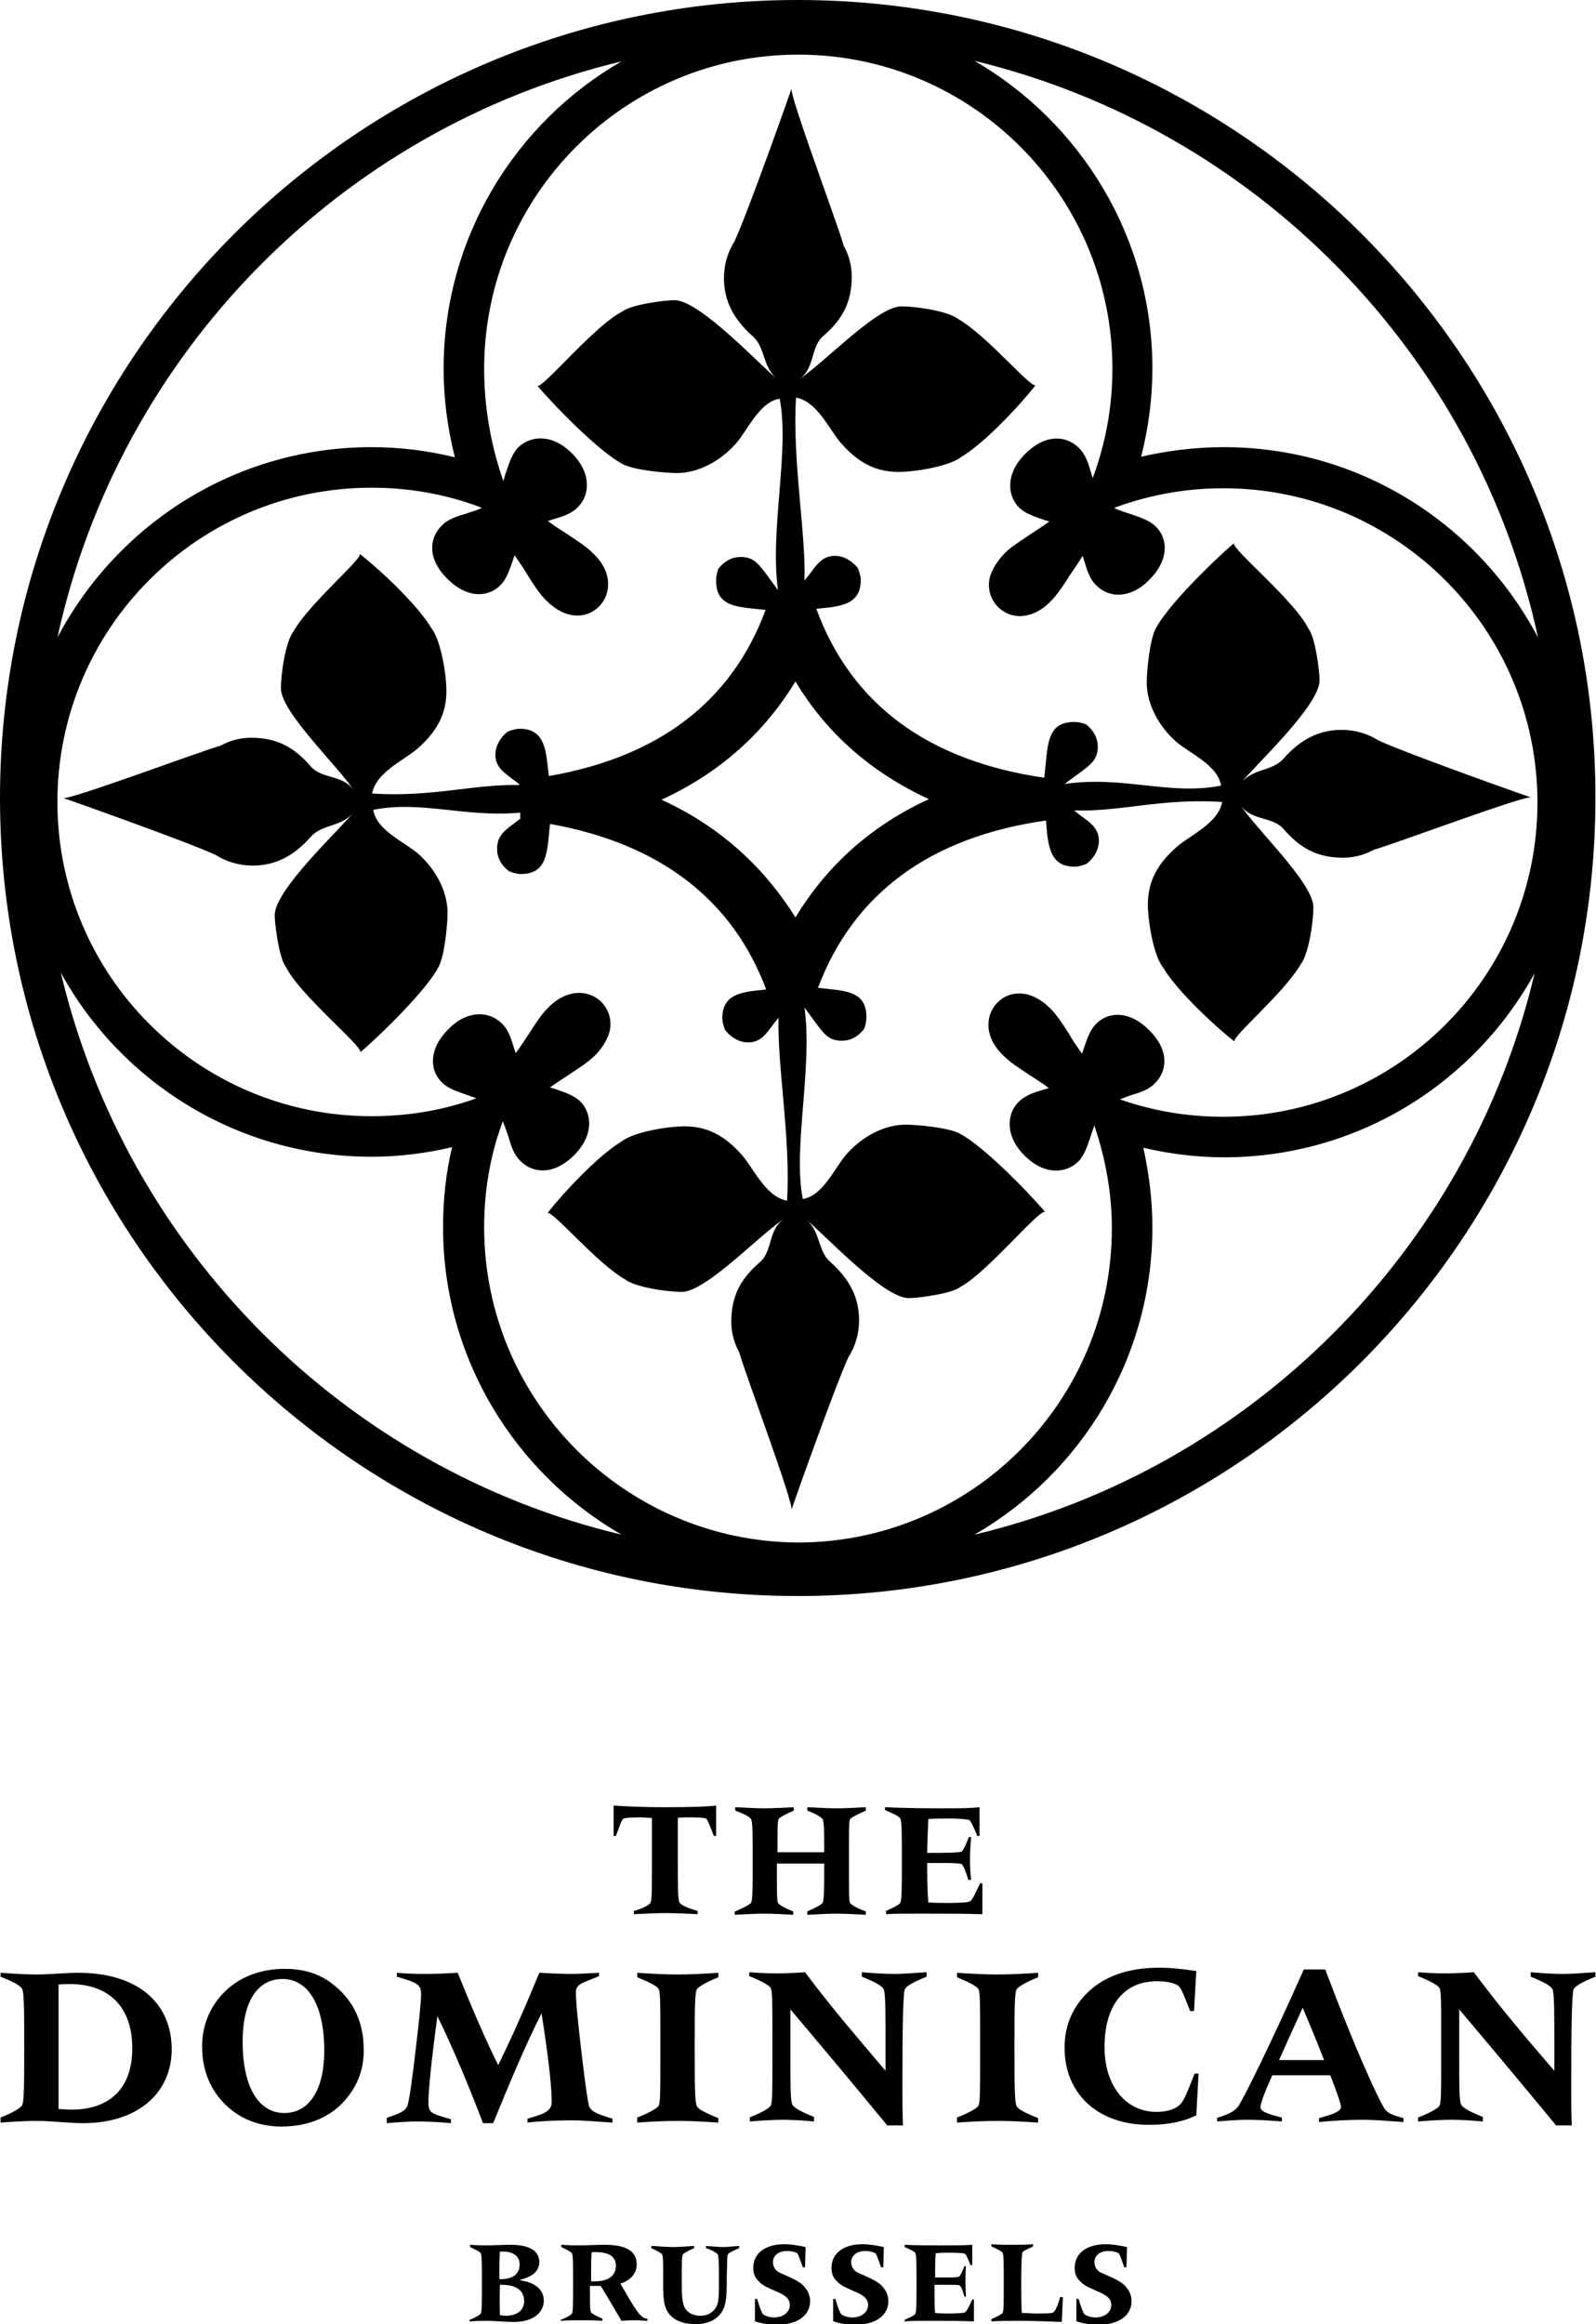
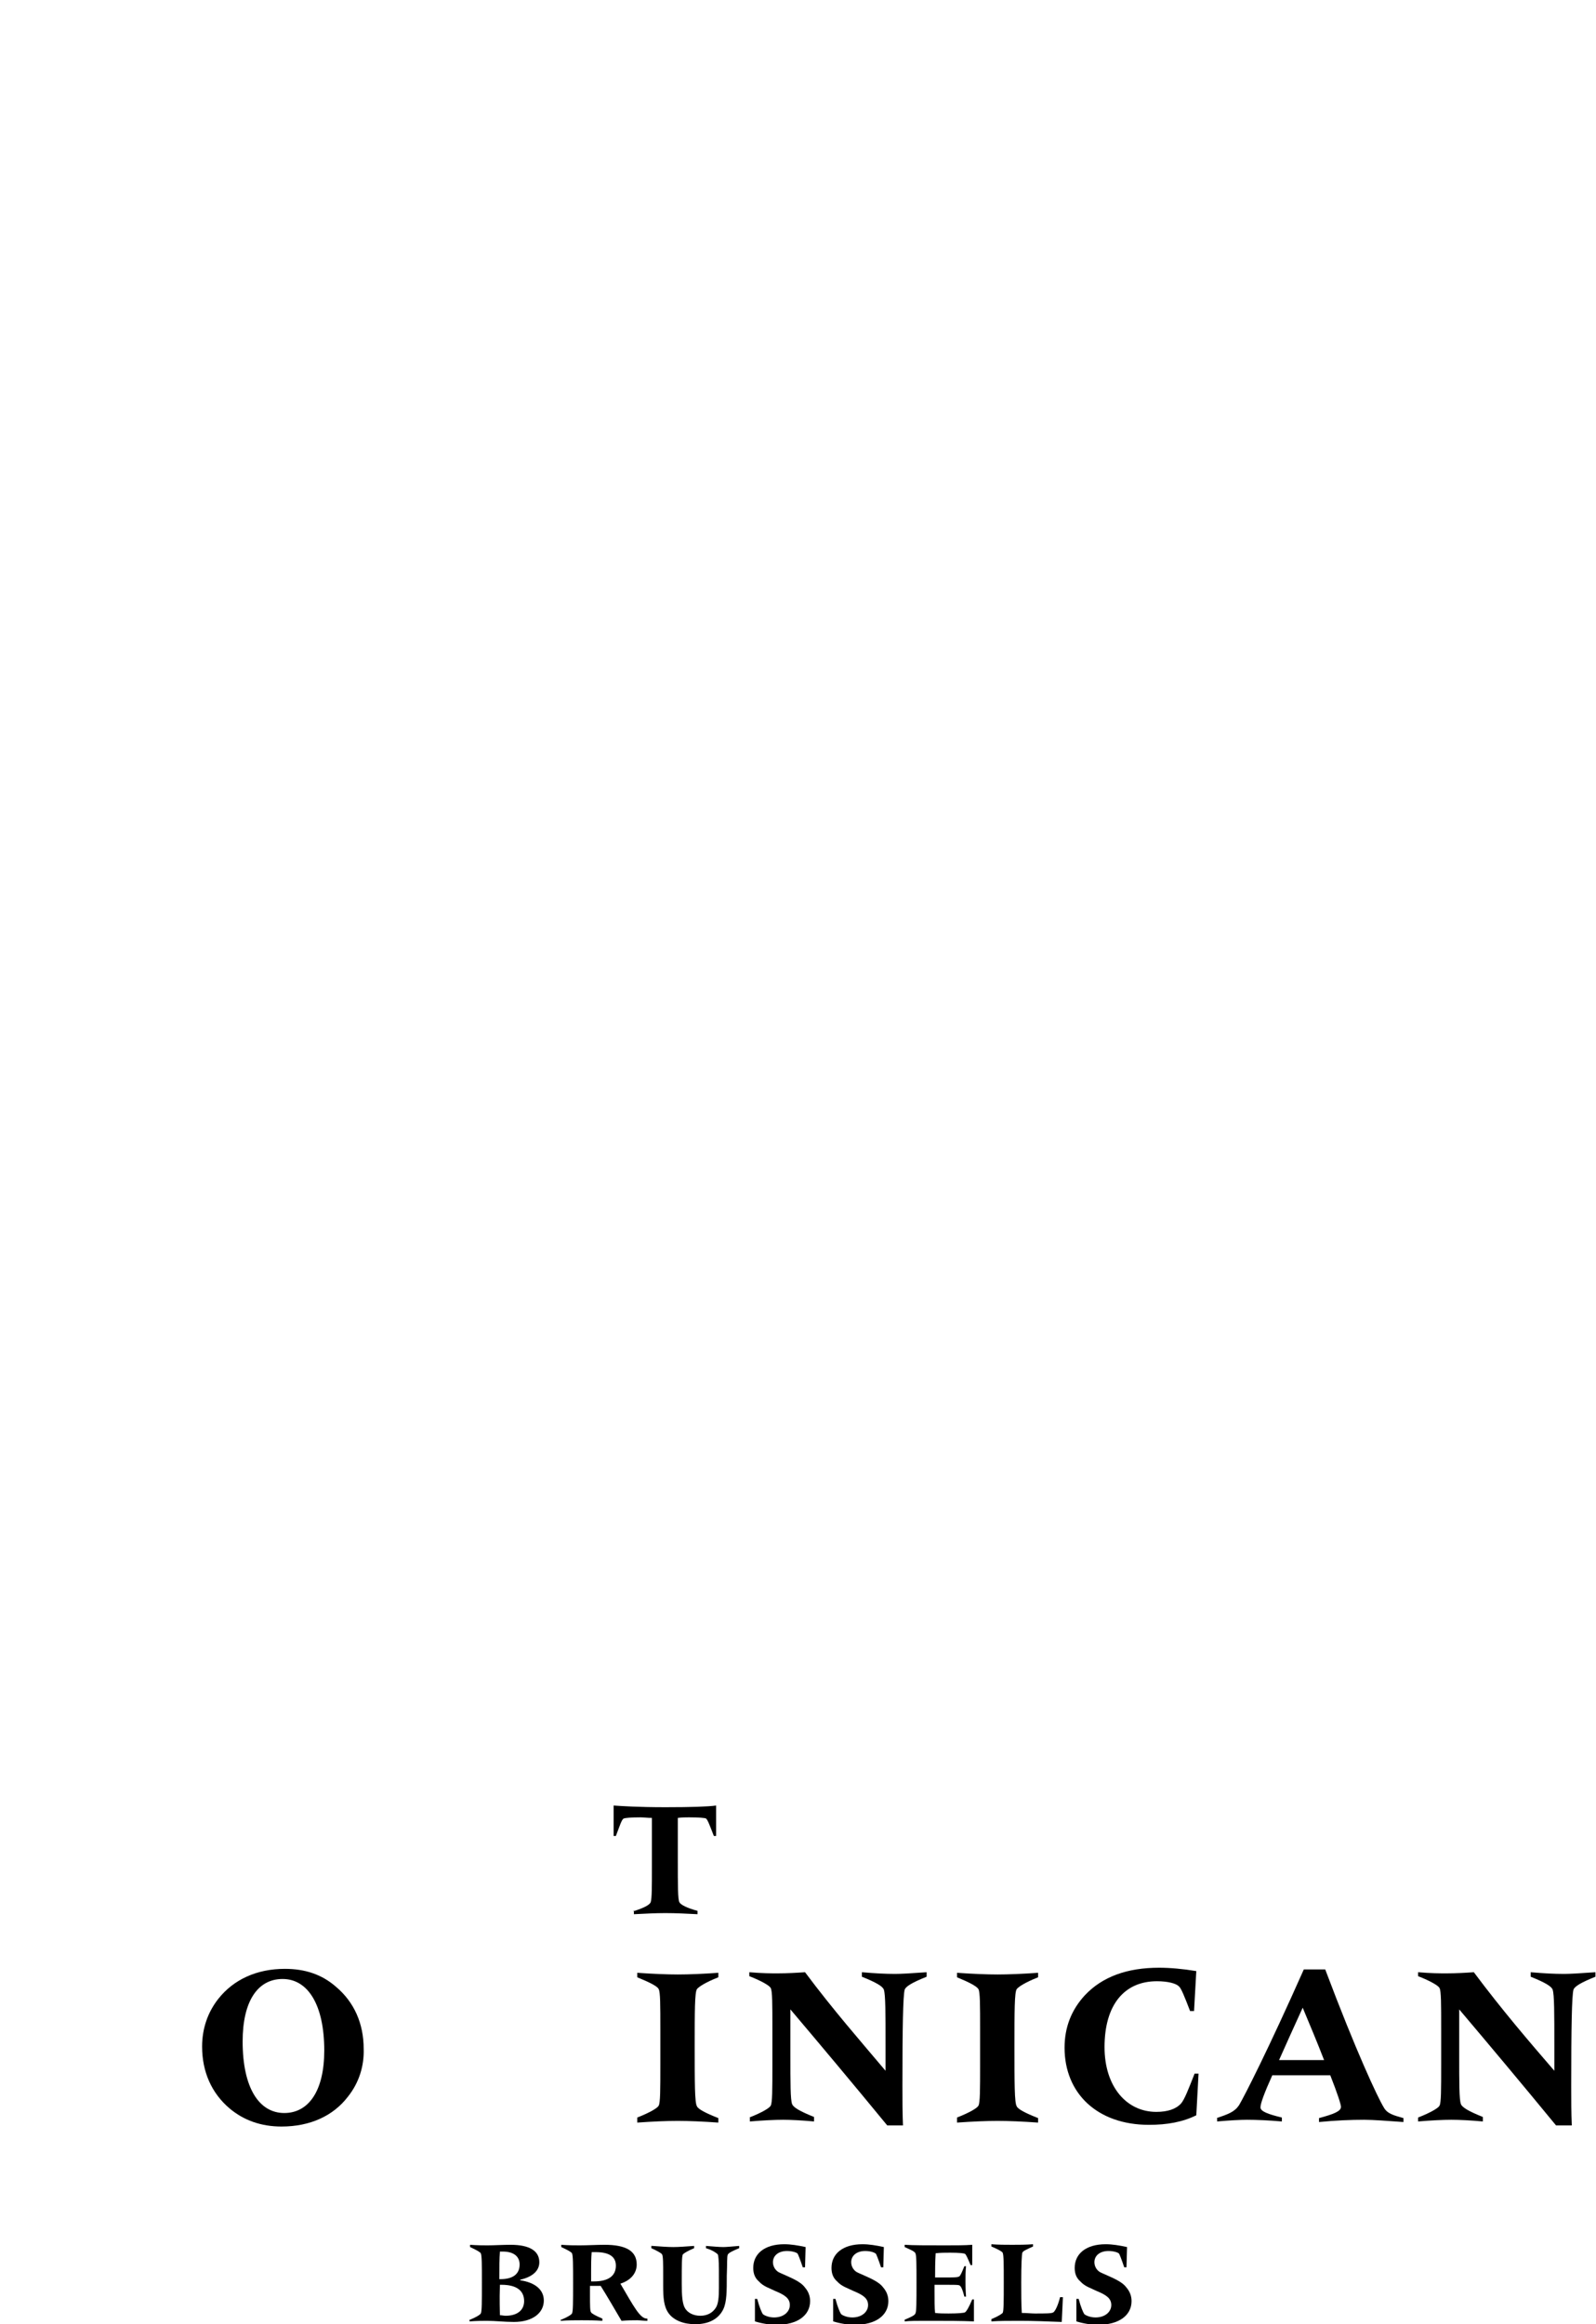
<svg xmlns="http://www.w3.org/2000/svg" version="1.1" id="Laag_1" x="0px" y="0px" viewBox="0 0 283.5 412.7" style="enable-background:new 0 0 283.5 412.7;" xml:space="preserve">
  <g>
-     <path d="M117.5,142c11.8-5.4,19.2-13.4,23.8-21c5.5,9.2,13.5,16.2,23.7,20.9c-11.8,5.4-19.1,13.4-23.7,21   C136.6,155.4,129.3,147.4,117.5,142 M185.6,215.2c0.4,0.2-9.8-11.1-15.1-13.9c-2-1.1-7.7-1.6-9.6-1.6c-3.4,0-7.3,1.7-10.4,5.1   c-2.2,2.4-4.2,7.5-7.9,8.1c-1.8-9.1,1.8-23.4,0.3-34l1.9,2.6c1.5,2,2.4,3.3,4.7,3.3c1.6,0,2.9-0.7,4-2.1c0.3-0.8,0.4-1.5,0.4-2.1   c0-3.7-2.3-4.5-5.9-4.9l-2.7-0.3c6.3-16.7,19.9-26.8,40.5-29.7l0.2,2.3c0.4,3.5,1.3,5.9,4.9,5.9c0.6,0,1.3-0.2,2.1-0.5   c1.4-1.1,2.2-2.6,2.2-4.1c0-2.2-1.5-3.2-3.4-4.6l-1-0.8c8.1,0.3,15.5-2.2,26.3-1.5c-0.7,3.8-5.7,5.9-8.1,8c-3.4,3-5.1,6.1-5.1,10.2   c0,3,1,9.1,2.7,11.2c3.3,5.5,12.8,13.4,12.7,13.1c-0.4-0.9,8.7-8.5,11.7-13.6c1.5-1.9,2.3-7.7,2.3-10.2c0-4.5-11.1-14.7-13.2-18.6   c1.8,3.4,5.8,2.3,7.9,4.7c3,3.5,6.1,5.1,10.6,5.1c1.9,0,3.8-0.5,5.4-1.4c3.9-1.1,26.8-9.7,28-9.3c0.4,0.2-21.9-7.7-27.1-10.1   c-1.9-1.2-4.1-1.9-6.6-1.9c-4,0-7.3,1.7-10.3,5.1c-2.1,2.4-5.6,1.6-7.9,4.7c2.3-3,14.3-14,14.3-18.6c0-1.7-0.8-7.8-2-9.2   c-2.3-4.8-13.6-14.1-13.2-15.1c0.2-0.4-11.1,9.8-13.9,15.1c-1.1,2-1.6,7.7-1.6,9.6c0,3.4,1.7,7.3,5.1,10.4c2.5,2.2,7.5,4.2,8.1,7.9   c-9.2,1.8-17.2-1.8-27.8-0.3l2.6-1.9c2-1.5,3.3-2.4,3.3-4.7c0-1.5-0.7-2.9-2.1-4c-0.8-0.3-1.5-0.4-2.1-0.4c-3.7,0-4.5,2.3-4.9,5.9   l-0.4,4c-20.7-3-34.3-13.1-40.5-30l2-0.2c3.5-0.4,5.9-1.3,5.9-4.9c0-0.6-0.2-1.3-0.5-2.1c-1.1-1.4-2.6-2.2-4.1-2.2   c-2.2,0-3.2,1.5-4.6,3.4l-0.8,1c0.3-8.1-2.2-21.7-1.5-32.5c3.8,0.7,5.9,5.7,8,8.1c3,3.4,6.1,5.1,10.2,5.1c3,0,9.1-1,11.2-2.7   c5.5-3.3,13.4-12.8,13.1-12.7c-0.9,0.4-8.5-8.7-13.6-11.7c-1.9-1.5-7.7-2.3-10.2-2.3c-4.5,0-14.7,11.1-18.6,13.2   c3.4-1.8,2.3-5.8,4.7-7.9c3.5-3,5.1-6.1,5.1-10.6c0-1.9-0.5-3.8-1.4-5.4c-1.1-3.9-9.7-26.8-9.3-28c0.2-0.4-7.7,21.9-10.1,27.1   c-1.2,1.9-1.9,4.1-1.9,6.6c0,4,1.7,7.3,5.1,10.3c2.4,2.1,1.6,5.6,4.7,7.9c-3-2.3-14-14.3-18.6-14.3c-1.7,0-7.8,0.8-9.2,2   c-4.8,2.3-14.1,13.6-15.1,13.2c-0.4-0.2,9.8,11.1,15.1,13.9c2,1.1,7.7,1.6,9.6,1.6c3.4,0,7.3-1.7,10.4-5.1c2.2-2.4,4.2-7.5,7.9-8.1   c1.8,9.2-1.8,23.4-0.3,34l-1.9-2.6c-1.5-2-2.4-3.3-4.7-3.3c-1.6,0-2.9,0.7-4,2.1c-0.3,0.8-0.4,1.5-0.4,2.1c0,3.7,2.3,4.5,5.9,4.9   l2.9,0.3c-6,16.2-18.9,26.1-38.5,29.5l-0.3-2.5c-0.4-3.5-1.3-5.9-4.9-5.9c-0.6,0-1.3,0.2-2.1,0.5c-1.4,1.1-2.2,2.6-2.2,4.1   c0,2.2,1.5,3.2,3.4,4.6l0.8,0.6v0.2c-8-0.2-15.4,2.2-26.1,1.5c0.7-3.8,5.7-5.9,8.1-8c3.4-3,5.1-6.1,5.1-10.2c0-3-1-9.1-2.7-11.2   c-3.3-5.5-12.8-13.4-12.7-13.1c0.4,0.9-8.7,8.5-11.7,13.6c-1.5,1.9-2.3,7.7-2.3,10.2c0,4.5,11.1,14.7,13.2,18.6   c-1.8-3.4-5.8-2.3-7.9-4.7c-3-3.5-6.1-5.1-10.6-5.1c-1.9,0-3.8,0.5-5.4,1.4c-3.9,1.1-26.8,9.7-28,9.3c-0.4-0.2,21.9,7.7,27.1,10.1   c1.9,1.2,4.1,1.9,6.6,1.9c4,0,7.3-1.7,10.3-5.1c2.1-2.4,5.6-1.6,7.9-4.7c-2.3,3-14.3,14-14.3,18.6c0,1.6,0.8,7.8,2,9.2   c2.3,4.8,13.6,14.1,13.2,15.1c-0.2,0.4,11.1-9.8,13.9-15.1c1.1-2,1.6-7.7,1.6-9.6c0-3.4-1.7-7.3-5.1-10.4c-2.5-2.2-7.5-4.2-8.1-7.9   c8.6-1.7,16.3,1.4,26.1,0.5v1.1l-0.8,0.6c-2,1.5-3.3,2.4-3.3,4.7c0,1.6,0.7,2.9,2.1,4c0.8,0.3,1.5,0.5,2.1,0.5   c3.7,0,4.5-2.3,4.9-5.9l0.3-3c19.5,3.5,32.4,13.4,38.4,29.4l-1.9,0.2c-3.5,0.4-5.9,1.3-5.9,4.9c0,0.6,0.2,1.3,0.5,2.1   c1.1,1.4,2.6,2.2,4.1,2.2c2.2,0,3.2-1.5,4.6-3.4l0.8-1c-0.3,8.1,2.2,21.7,1.5,32.5c-3.8-0.7-5.9-5.7-8-8.1c-3-3.4-6.1-5.1-10.2-5.1   c-3,0-9.1,1-11.2,2.7c-5.5,3.3-13.4,12.8-13.1,12.7c0.9-0.4,8.5,8.7,13.6,11.7c1.9,1.5,7.7,2.3,10.2,2.3c4.5,0,14.7-11.1,18.6-13.2   c-3.4,1.8-2.3,5.8-4.7,7.9c-3.5,3-5.1,6.1-5.1,10.6c0,1.9,0.5,3.8,1.4,5.4c1.1,3.9,9.7,26.8,9.3,28c-0.2,0.4,7.7-21.9,10.1-27.1   c1.2-1.9,1.9-4.1,1.9-6.6c0-4-1.7-7.3-5.1-10.3c-2.4-2.1-1.6-5.6-4.7-7.9c3,2.3,14,14.3,18.6,14.3c1.7,0,7.8-0.8,9.2-2   C175.2,226.1,184.5,214.8,185.6,215.2 M173.1,272.5c18.9-10.9,31.6-31.3,31.6-54.6c0-4.8-0.6-9.5-1.6-14.1   c4.7,1.1,9.5,1.7,14.3,1.7c23.8,0,44.5-13.2,55.2-32.7C261,221.9,222.2,260.8,173.1,272.5 M86,217.9c0-6.2,1-12.4,3.1-18.2l0.2-0.6   c0.4,0.9,0.7,1.8,1,2.7c0.5,1.7,1,3.3,2.2,4.4c2.1,2.1,5.8,2.6,9.5-1.1c3.6-3.6,3.1-7.5,1.1-9.5c-1.1-1.1-2.7-1.6-4.4-2.2   c-0.3-0.1-0.6-0.2-1-0.3c1.2-0.9,2.4-1.6,3.4-2.3c1.8-1.2,3.4-2.2,4.6-3.4c1.3-1.3,2.2-2.8,2.6-4.3c0.4-1.9-0.1-3.8-1.5-5.2   c-1-1-2.4-1.6-3.9-1.6c-1.9,0-3.9,0.9-5.6,2.7c-1.1,1.1-2.1,2.6-3.3,4.5c-0.7,1-1.4,2.2-2.4,3.5c-0.1-0.3-0.2-0.6-0.3-0.9   c-0.5-1.7-1-3.3-2.2-4.4c-1-1-2.4-1.6-3.9-1.6c-1.9,0-3.9,0.9-5.6,2.7c-3.6,3.6-3.2,7.4-1.1,9.4c1.1,1.1,2.7,1.6,4.4,2.2   c0.5,0.2,1.1,0.4,1.7,0.6l-0.2,0.1c-5.9,2.1-12.1,3.1-18.4,3.1c-30.8,0-55.8-25-55.8-55.8c0-30.8,25-55.8,55.8-55.8   c6.5,0,12.9,1.1,18.9,3.3l0.7,0.3c-0.9,0.4-1.9,0.7-2.8,1c-1.7,0.5-3.3,1-4.4,2.2c-2.1,2.1-2.6,5.8,1.1,9.4   c1.8,1.8,3.7,2.7,5.6,2.7c1.5,0,2.8-0.6,3.8-1.6c1.1-1.1,1.6-2.7,2.2-4.4c0.1-0.3,0.2-0.6,0.3-0.9c0.9,1.3,1.7,2.4,2.3,3.5   c1.2,1.9,2.2,3.4,3.3,4.5c1.8,1.8,3.7,2.7,5.6,2.7c1.5,0,2.8-0.6,3.8-1.6c1.3-1.3,1.9-3.2,1.5-5.2c-0.3-1.5-1.2-3-2.6-4.3   c-1.2-1.2-2.8-2.2-4.6-3.4c-1.1-0.7-2.2-1.4-3.4-2.3c0.3-0.1,0.7-0.2,1-0.3c1.7-0.5,3.3-1,4.4-2.2c2-2,2.5-5.9-1.1-9.5   c-3.6-3.6-7.4-3.1-9.5-1.1c-1.1,1.1-1.6,2.7-2.2,4.4c-0.2,0.5-0.3,1.1-0.5,1.6l-0.1-0.3C87.2,79,86,72.3,86,65.5   c0-30.8,25-55.8,55.8-55.8c30.8,0,55.8,25,55.8,55.8c0,6.7-1.2,13.2-3.5,19.4c-0.1-0.3-0.2-0.7-0.3-1c-0.5-1.7-1-3.3-2.2-4.4   c-2.1-2.1-5.8-2.6-9.5,1.1c-3.6,3.6-3.1,7.5-1.1,9.5c1.1,1.1,2.7,1.6,4.4,2.2c0.3,0.1,0.6,0.2,1,0.3c-1.2,0.9-2.4,1.6-3.4,2.3   c-1.8,1.2-3.4,2.2-4.6,3.4c-1.3,1.4-2.2,2.8-2.6,4.3c-0.4,1.9,0.1,3.8,1.5,5.2c1,1,2.4,1.6,3.8,1.6c1.9,0,3.9-0.9,5.6-2.7   c1.1-1.1,2.1-2.6,3.3-4.5c0.7-1,1.5-2.2,2.3-3.5c0.1,0.3,0.2,0.6,0.3,0.9c0.5,1.7,1,3.3,2.2,4.4c1,1,2.4,1.6,3.8,1.6   c1.9,0,3.9-0.9,5.6-2.7c3.6-3.6,3.2-7.4,1.1-9.4c-1.1-1.1-2.7-1.6-4.4-2.2c-0.9-0.3-2-0.6-3-1.1l0.5-0.2c6.1-2.2,12.4-3.3,18.9-3.3   c30.8,0,55.8,25,55.8,55.8c0,30.8-25,55.8-55.8,55.8c-6.3,0-12.4-1-18.4-3.1c0.7-0.2,1.3-0.5,1.9-0.7c1.7-0.5,3.3-1,4.4-2.2   c2.1-2.1,2.6-5.8-1.1-9.4c-1.8-1.8-3.7-2.7-5.6-2.7c-1.5,0-2.8,0.6-3.8,1.6c-1.1,1.1-1.6,2.7-2.2,4.4c-0.1,0.3-0.2,0.6-0.3,0.9   c-0.9-1.3-1.7-2.4-2.3-3.5c-1.2-1.9-2.2-3.4-3.3-4.5c-1.8-1.8-3.7-2.7-5.6-2.7c-1.5,0-2.8,0.6-3.8,1.6c-1.3,1.3-1.9,3.2-1.5,5.2   c0.3,1.5,1.2,3,2.6,4.3c1.2,1.2,2.8,2.2,4.6,3.4c1.1,0.7,2.2,1.4,3.4,2.3c-0.3,0.1-0.7,0.2-1,0.3c-1.7,0.5-3.2,1-4.4,2.2   c-2,2-2.5,5.9,1.1,9.5c3.6,3.6,7.4,3.1,9.5,1.1c1.1-1.1,1.6-2.7,2.2-4.4c0.2-0.7,0.5-1.4,0.7-2.1l0,0.1c2,5.9,3.1,12,3.1,18.2   c0,30.8-25,55.8-55.8,55.8C111,273.7,86,248.7,86,217.9 M10.8,172.7c10.7,19.5,31.5,32.7,55.2,32.7c4.8,0,9.6-0.6,14.3-1.7   c-1.1,4.6-1.6,9.4-1.6,14.2c0,23.3,12.8,43.7,31.7,54.6C61.3,260.8,22.5,222,10.8,172.7 M110.4,10.9C91.5,21.8,78.8,42.2,78.8,65.5   c0,5.3,0.7,10.6,2,15.7C75.9,80,71,79.4,66,79.4c-24.2,0-45.2,13.7-55.8,33.8C21.2,62.8,60.4,22.9,110.4,10.9 M273.2,113.2   c-10.6-20.1-31.6-33.8-55.8-33.8c-5,0-9.9,0.6-14.7,1.7c1.3-5.1,2-10.3,2-15.7c0-23.3-12.8-43.7-31.6-54.6   C223.1,22.9,262.3,62.8,273.2,113.2 M141.7,0C63.6,0,0,63.6,0,141.7c0,78.2,63.6,141.7,141.7,141.7c78.1,0,141.7-63.6,141.7-141.7   C283.5,63.6,219.9,0,141.7,0" />
    <path d="M112.4,339.4c2-0.6,3.1-1.2,3.2-1.7c0.2-0.7,0.2-2.7,0.2-6.1v-2.9c0-0.7,0-2.7,0-5.9c-0.8,0-1.5-0.1-2-0.1   c-1.8,0-2.7,0.1-3,0.2c-0.4,0.2-0.7,1.3-1.4,3.1h-0.4l0-5.4c1.4,0.1,4.4,0.3,9.2,0.3c4.6,0,7.6-0.1,9-0.3l0,5.4h-0.4   c-0.7-1.8-1.1-2.9-1.4-3.1c-0.2-0.1-1.2-0.2-3-0.2c-0.6,0-1.2,0-2,0.1c0,2.3,0,4.8,0,7.4c0,4.6,0,7.2,0.3,7.6   c0.2,0.4,1.3,1,3.2,1.5v0.6c-1.9-0.1-3.8-0.2-5.7-0.2c-1.8,0-3.6,0.1-5.6,0.2V339.4z" />
-     <path d="M130.6,339.4c1.6-0.7,2.5-1.2,2.8-1.5c0.3-0.4,0.3-3,0.3-7.6c0-4.4,0-6.9-0.3-7.3c-0.2-0.3-1.1-0.9-2.8-1.5v-0.6   c2.1,0.1,3.8,0.2,5.2,0.2c1.4,0,3.1-0.1,5.2-0.2v0.6c-1.6,0.7-2.5,1.2-2.7,1.5c-0.2,0.4-0.2,2.4-0.2,5.9h8.3c0-3.5,0-5.5-0.3-5.9   c-0.2-0.3-1.1-0.9-2.7-1.5v-0.6c2.1,0.1,3.8,0.2,5.2,0.2c1.4,0,3.1-0.1,5.2-0.2v0.6c-1.6,0.7-2.5,1.2-2.8,1.5   c-0.2,0.4-0.2,2.1-0.2,5.1v2.2v2.3c0,3.2,0,4.9,0.2,5.3c0.2,0.3,1.1,0.9,2.8,1.5v0.6c-2.1-0.1-3.8-0.2-5.2-0.2   c-1.4,0-3.1,0.1-5.2,0.2v-0.6c1.6-0.7,2.5-1.2,2.7-1.5c0.3-0.4,0.3-2.8,0.3-7H138v2.1c0,2.9,0,4.5,0.2,4.9c0.2,0.3,1.1,0.9,2.7,1.5   v0.6c-2-0.1-3.8-0.2-5.2-0.2c-1.4,0-3.2,0.1-5.2,0.2V339.4z" />
-     <path d="M157.2,339.4c1.6-0.7,2.5-1.2,2.7-1.5c0.3-0.4,0.3-3,0.3-7.6c0-4.5,0-7-0.3-7.4c-0.2-0.4-1.1-0.8-2.7-1.5v-0.5   c2.1,0.1,5.5,0.2,10.1,0.2c2.6,0,4.9,0,6.7-0.2v5.1h-0.4c-0.7-1.7-1.2-2.7-1.4-2.8c-0.2-0.1-1.4-0.3-3.6-0.3c-1.2,0-2.4,0-3.7,0.1   c-0.1,2.4-0.2,4.4-0.2,6c1.3,0,2.1,0,2.3,0c2.3,0,3.5-0.1,3.8-0.2c0.3-0.2,0.7-1.1,1.3-2.6h0.4c-0.1,1.3-0.2,2.5-0.2,3.8   c0,0.8,0,2,0.2,3.8H172c-0.5-1.7-0.9-2.6-1.2-2.8c-0.2-0.1-1.2-0.2-2.9-0.2c-1,0-2.1,0-3.2,0v1.5c0,2.4,0.1,4.2,0.2,5.5   c1.2,0.1,2.3,0.1,3.3,0.1c2.4,0,3.8-0.1,4.1-0.3c0.4-0.2,0.9-1.3,1.8-3.2h0.4v5.5c-3.2-0.1-6.7-0.1-10.3-0.1h-1.9   c-1.9,0-3.5,0-4.9,0.1V339.4z" />
-     <path d="M12.7,374.6c6.9,0,10.8-3.9,10.8-10.9c0-7.3-4.1-11.4-11.1-11.4c-0.7,0-1.3,0-2,0.1c0,3.7,0,7.4,0,11.1c0,3.7,0,7.3,0,11   C11.2,374.5,11.9,374.6,12.7,374.6 M0.1,376c2.3-0.9,3.5-1.7,3.8-2.1c0.4-0.6,0.4-4.1,0.4-10.5c0-6.2,0-9.7-0.4-10.3   c-0.3-0.5-1.5-1.2-3.8-2.1v-0.7c2.8,0.2,4.9,0.3,6.3,0.3c2.7,0,5.1-0.3,7.5-0.3c10.5,0,16.6,5.3,16.6,13.6c0,7.7-6,13.1-15.7,13.1   c-2.8,0-5.6-0.4-8.4-0.4c-1.5,0-3.6,0.1-6.3,0.3V376z" />
    <path d="M50.2,351.4c-4.4,0-7.1,3.9-7.1,11.1c0,8.2,2.9,12.7,7.4,12.7c4.3,0,7.1-3.9,7.1-11.1C57.6,356,54.7,351.4,50.2,351.4    M61.8,372.3c-2.6,3.4-6.7,5.3-11.8,5.3c-3.6,0-6.7-1.1-9.2-3.2c-3.2-2.7-4.9-6.5-4.9-11c0-3.2,1-6.1,2.9-8.5   c2.7-3.4,6.8-5.3,11.8-5.3c3.6,0,6.6,1,9.1,3.2c3.2,2.7,4.9,6.5,4.9,11C64.7,366.8,63.8,369.8,61.8,372.3" />
-     <path d="M68.6,376.1c2.2-0.8,3.4-1.1,3.8-2.3c0.3-0.9,0.8-4.3,1.5-10.4c0.6-5,0.9-8.1,0.9-9.4c0-1.7-0.9-2-4.3-3v-0.7   c2.1,0.2,3.9,0.2,5.4,0.2c1.7,0,3.5-0.1,5.4-0.2c2.6,6.4,4.9,11.8,7.2,16.4c2.6-5.3,5-10.8,7.3-16.4c1.9,0.1,3.9,0.2,5.8,0.2   c1.2,0,2.8-0.1,4.8-0.2v0.6c-2.9,1.2-4.1,1.4-4.1,2.8c0,2.1,0.4,5.4,0.9,10c0.6,5,1,8.3,1.4,10.1c0.3,1.2,1.6,1.6,4.2,2.4v0.7   c-3-0.2-5.3-0.4-7-0.4c-2.8,0-5.6,0.1-8.1,0.4v-0.7c3.2-0.9,4.3-1.4,4.3-3c0-2.8-0.6-8-1.8-15.7c-2.9,5.7-5.6,12.2-8.6,19.5h-1.8   c-2.3-6-4.9-12.4-8.1-19c-1.1,8.1-1.6,13.2-1.6,15.3c0,1.9,0.5,2,4,3v0.7c-2.1-0.2-4.2-0.3-6.2-0.3c-1,0-2.8,0.1-5.2,0.3V376.1z" />
    <path d="M113.2,376c2.3-0.9,3.6-1.7,3.8-2.1c0.3-0.5,0.3-2.9,0.3-7.3v-3.2v-3.1c0-4.2,0-6.6-0.3-7.1c-0.2-0.5-1.6-1.2-3.8-2.1v-0.8   c2.8,0.2,5.3,0.3,7.2,0.3c2,0,4.4-0.1,7.2-0.3v0.8c-2.3,0.9-3.5,1.7-3.8,2.1c-0.4,0.6-0.4,4-0.4,10.2c0,6.4,0,10,0.4,10.6   c0.2,0.5,1.5,1.2,3.8,2.1v0.8c-2.8-0.2-5.3-0.3-7.2-0.3c-2,0-4.4,0.1-7.2,0.3V376z" />
    <path d="M133.1,376c2.3-0.9,3.6-1.7,3.8-2.1c0.3-0.5,0.3-2.9,0.3-7.3v-3.2v-3.2c0-4.3,0-6.7-0.3-7.2c-0.2-0.4-1.5-1.2-3.8-2.1v-0.7   c2.3,0.2,3.9,0.2,5,0.2c1.8,0,3.5-0.1,4.9-0.2c5,6.7,10,12.4,14.3,17.5v-4.6c0-5.6,0-8.9-0.3-9.8c-0.2-0.6-1.4-1.3-3.9-2.3v-0.8   c2.3,0.2,4.2,0.3,5.9,0.3c1,0,2.8-0.1,5.6-0.3v0.8c-2.5,1-3.7,1.7-3.9,2.3c-0.3,1.1-0.4,6.8-0.4,17.1c0,2.5,0,4.8,0.1,7h-2.8   c-6-7.3-11.7-14.1-17.2-20.6v8c0,5.1,0,8,0.3,8.8c0.2,0.6,1.4,1.3,3.9,2.3v0.8c-2.2-0.2-4.1-0.3-5.5-0.3c-1.5,0-3.5,0.1-5.9,0.3   V376z" />
    <path d="M170,376c2.3-0.9,3.6-1.7,3.8-2.1c0.3-0.5,0.3-2.9,0.3-7.3v-3.2v-3.1c0-4.2,0-6.6-0.3-7.1c-0.3-0.5-1.6-1.2-3.8-2.1v-0.8   c2.8,0.2,5.3,0.3,7.2,0.3s4.4-0.1,7.2-0.3v0.8c-2.3,0.9-3.5,1.7-3.8,2.1c-0.4,0.6-0.4,4-0.4,10.2c0,6.4,0,10,0.4,10.6   c0.2,0.5,1.5,1.2,3.8,2.1v0.8c-2.8-0.2-5.3-0.3-7.2-0.3s-4.4,0.1-7.2,0.3V376z" />
-     <path d="M212.5,375.6c-2.4,1.2-5.2,1.7-8.4,1.7c-9.2,0-15-5.6-15-13.7c0-3.6,1.2-6.7,3.6-9.3c3.1-3.3,7.5-4.9,13.2-4.9   c1.9,0,4.2,0.2,6.6,0.6l-0.4,7.1h-0.7c-1-2.6-1.6-4.1-2-4.4c-0.5-0.5-1.9-0.9-3.9-0.9c-5.8,0-9.3,4.2-9.3,11.7   c0,7,3.9,11.5,9.2,11.5c2,0,3.5-0.5,4.4-1.5c0.6-0.7,1.3-2.5,2.4-5.3h0.7L212.5,375.6z" />
+     <path d="M212.5,375.6c-2.4,1.2-5.2,1.7-8.4,1.7c-9.2,0-15-5.6-15-13.7c0-3.6,1.2-6.7,3.6-9.3c3.1-3.3,7.5-4.9,13.2-4.9   c1.9,0,4.2,0.2,6.6,0.6l-0.4,7.1h-0.7c-1-2.6-1.6-4.1-2-4.4c-0.5-0.5-1.9-0.9-3.9-0.9c-5.8,0-9.3,4.2-9.3,11.7   c0,7,3.9,11.5,9.2,11.5c2,0,3.5-0.5,4.4-1.5c0.6-0.7,1.3-2.5,2.4-5.3h0.7z" />
    <path d="M235.2,365.8c-1.2-3.1-2.5-6.2-3.8-9.3c-1.6,3.5-3,6.6-4.2,9.3H235.2z M216.1,376.1c2.1-0.7,3.2-1.1,4-2.3   c1-1.7,5.1-9.7,11.5-24.1h3.8c5.5,14.6,9.3,22.7,10.4,24.5c0.6,1.1,1.7,1.4,3.5,1.9v0.7c-2.9-0.2-5.3-0.4-7-0.4   c-2.3,0-4.9,0.1-8,0.4v-0.7c2.6-0.7,3.9-1.2,3.9-2c0-0.4-0.6-2.3-1.9-5.6H226c-1.4,3.1-2.1,5-2.1,5.7c0,0.7,1.3,1.2,3.8,1.8v0.7   c-2.3-0.2-4.4-0.3-6.2-0.3c-1.2,0-3,0.1-5.3,0.3V376.1z" />
    <path d="M251.9,376c2.3-0.9,3.6-1.7,3.8-2.1c0.3-0.5,0.3-2.9,0.3-7.3v-3.2v-3.2c0-4.3,0-6.7-0.3-7.2c-0.2-0.4-1.5-1.2-3.8-2.1v-0.7   c2.3,0.2,3.9,0.2,5,0.2c1.8,0,3.5-0.1,4.9-0.2c5,6.7,9.9,12.4,14.3,17.5v-4.6c0-5.6,0-8.9-0.3-9.8c-0.2-0.6-1.4-1.3-3.9-2.3v-0.8   c2.3,0.2,4.2,0.3,5.9,0.3c1,0,2.8-0.1,5.6-0.3v0.8c-2.5,1-3.7,1.7-3.9,2.3c-0.3,1.1-0.4,6.8-0.4,17.1c0,2.5,0,4.8,0.1,7h-2.8   c-6-7.3-11.7-14.1-17.2-20.6v8c0,5.1,0,8,0.3,8.8c0.2,0.6,1.4,1.3,3.9,2.3v0.8c-2.2-0.2-4.1-0.3-5.6-0.3c-1.5,0-3.5,0.1-5.9,0.3   V376z" />
    <path d="M88.8,411.1c0.3,0,0.7,0.1,1,0.1c2.1,0,3.3-1,3.3-2.6c0-1.9-1.4-2.9-4-2.9h-0.3C88.7,408.6,88.8,410.4,88.8,411.1    M88.7,404.7h0.2c2.2,0,3.4-0.9,3.4-2.6c0-1.4-1-2.3-3-2.3c-0.2,0-0.3,0-0.5,0C88.7,401,88.7,402.6,88.7,404.7 M83.5,411.9   c1.2-0.5,1.8-0.9,1.9-1.1c0.2-0.3,0.2-2.1,0.2-5.4c0-3.2,0-4.9-0.2-5.3c-0.1-0.2-0.8-0.6-1.9-1.1v-0.4c1.3,0.1,2.4,0.1,3.1,0.1   c1.3,0,2.6-0.1,4.1-0.1c3.4,0,5.1,1.1,5.1,3.1c0,1.5-1.2,2.6-3.4,3.1v0.1c2.7,0.4,4.2,1.7,4.2,3.6c0,2.2-2,3.8-5.3,3.8   c-1.7,0-3.3-0.2-4.8-0.2c-0.6,0-1.7,0-3.1,0.1V411.9z" />
    <path d="M105,403.4c0,0.6,0,1.1,0,1.7c0.2,0,0.3,0,0.5,0c2.6,0,3.9-1,3.9-2.8c0-1.6-1.2-2.4-3.6-2.4c-0.2,0-0.5,0-0.7,0   C105,401,105,402.2,105,403.4 M99.7,411.9c1.2-0.5,1.8-0.9,1.9-1.1c0.2-0.3,0.2-2.1,0.2-5.4c0-3.2,0-4.9-0.2-5.3   c-0.1-0.2-0.8-0.6-1.9-1.1v-0.4c1.3,0.1,2.4,0.1,3.3,0.1c1.5,0,2.9-0.1,4.4-0.1c3.8,0,5.7,1.1,5.7,3.5c0,1.5-1,2.8-2.9,3.4   c2.4,4.1,3.5,6.2,4.7,6.2h0.1v0.4c-0.7,0-1.3-0.1-1.8-0.1c-0.7,0-1.7,0-2.8,0.1c-1.3-2.2-2.5-4.3-3.7-6.2c-0.1,0-0.4,0-0.7,0   c-0.3,0-0.7,0-1.2,0v1.6c0,1.9,0,2.9,0.2,3.1c0.1,0.2,0.8,0.6,2,1.1v0.4c-1.3-0.1-2.5-0.1-3.7-0.1c-1.2,0-2.5,0-3.7,0.1V411.9z" />
    <path d="M115.9,398.8c1.4,0.1,2.7,0.2,3.7,0.2c1,0,2.2-0.1,3.7-0.2v0.4c-1.2,0.5-1.8,0.9-2,1.1c-0.2,0.3-0.2,2-0.2,5.2   c0,2.1,0.1,3.6,0.6,4.4c0.5,0.8,1.5,1.3,2.7,1.3c1.2,0,2.2-0.5,2.8-1.5c0.4-0.7,0.5-1.8,0.5-3.4v-1.6V403c0-1.6-0.1-2.5-0.2-2.7   c-0.2-0.2-0.8-0.7-2.1-1.1v-0.4c1.3,0.1,2.4,0.2,3.1,0.2c0.5,0,1.5-0.1,2.8-0.2v0.4c-1.2,0.5-1.8,0.8-2,1.1   c-0.2,0.3-0.1,1.6-0.2,3.8c0,2.7,0,4.6-0.6,5.9c-0.8,1.7-2.5,2.7-5,2.7c-2.1,0-3.8-0.7-4.7-1.9c-0.9-1.2-1-2.8-1-5v-1.6   c0-2.3,0-3.6-0.2-3.9c-0.1-0.2-0.8-0.6-1.9-1.1V398.8z" />
    <path d="M134.1,408.2h0.4c0.4,1.5,0.8,2.4,1,2.7c0.2,0.2,1,0.6,2,0.6c1.7,0,2.8-1,2.8-2.2c0-1.2-0.9-1.8-2.6-2.5   c-1-0.5-2.1-0.8-2.9-1.7c-0.7-0.6-1-1.4-1-2.4c0-2.5,2-4.2,5.5-4.2c1.2,0,2.4,0.2,3.8,0.5l-0.1,3.6h-0.4c-0.5-1.5-0.8-2.2-0.9-2.4   c-0.1-0.2-0.9-0.5-1.9-0.5c-1.5,0-2.5,0.8-2.5,2c0,0.8,0.5,1.6,1.3,1.9c2,0.9,3.6,1.5,4.4,2.6c0.6,0.7,0.9,1.5,0.9,2.4   c0,2.5-2.2,4.2-5.9,4.2c-1.3,0-2.6-0.2-3.9-0.6V408.2z" />
    <path d="M148,408.2h0.4c0.4,1.5,0.8,2.4,1,2.7c0.2,0.2,1,0.6,2,0.6c1.7,0,2.8-1,2.8-2.2c0-1.2-0.9-1.8-2.6-2.5   c-1-0.5-2.1-0.8-2.9-1.7c-0.7-0.6-1-1.4-1-2.4c0-2.5,2-4.2,5.5-4.2c1.2,0,2.4,0.2,3.8,0.5l-0.1,3.6h-0.4c-0.5-1.5-0.8-2.2-0.9-2.4   c-0.2-0.2-0.9-0.5-1.9-0.5c-1.5,0-2.5,0.8-2.5,2c0,0.8,0.5,1.6,1.3,1.9c2,0.9,3.6,1.5,4.4,2.6c0.6,0.7,0.9,1.5,0.9,2.4   c0,2.5-2.2,4.2-5.9,4.2c-1.3,0-2.6-0.2-3.9-0.6V408.2z" />
    <path d="M160.7,411.9c1.2-0.5,1.8-0.8,1.9-1.1c0.2-0.3,0.2-2.1,0.2-5.4c0-3.2,0-5-0.2-5.3c-0.1-0.3-0.8-0.6-1.9-1.1v-0.4   c1.5,0.1,3.9,0.1,7.2,0.1c1.9,0,3.5,0,4.8-0.1v3.6h-0.3c-0.5-1.2-0.8-1.9-1-2c-0.2-0.1-1-0.2-2.6-0.2c-0.9,0-1.7,0-2.6,0.1   c-0.1,1.7-0.1,3.1-0.1,4.3c0.9,0,1.5,0,1.6,0c1.6,0,2.5,0,2.7-0.2c0.2-0.1,0.5-0.8,0.9-1.8h0.3c-0.1,0.9-0.1,1.8-0.1,2.7   c0,0.5,0,1.4,0.1,2.7h-0.3c-0.3-1.2-0.6-1.9-0.9-2c-0.2-0.1-0.9-0.1-2.1-0.1c-0.7,0-1.5,0-2.3,0v1.1c0,1.7,0,3,0.1,3.9   c0.8,0.1,1.6,0.1,2.4,0.1c1.7,0,2.7-0.1,2.9-0.2c0.3-0.2,0.7-0.9,1.3-2.3h0.3v3.9c-2.3-0.1-4.8-0.1-7.4-0.1h-1.4   c-1.3,0-2.5,0-3.5,0.1V411.9z" />
    <path d="M188.8,408l-0.2,4.3c-2.6-0.1-5-0.2-7.4-0.2c-2,0-3.7,0-5.1,0.1v-0.4c1.2-0.5,1.8-0.9,2-1.1c0.2-0.3,0.2-2.1,0.2-5.4   c0-3.2,0-4.9-0.2-5.3c-0.1-0.2-0.8-0.6-2-1.1v-0.4c1.3,0.1,2.5,0.1,3.7,0.1c1.2,0,2.4,0,3.7-0.1v0.4c-1.1,0.5-1.8,0.8-1.9,1.1   c-0.1,0.3-0.2,2-0.2,5.3c0,1.9,0,3.7,0.1,5.4c0.9,0,1.7,0.1,2.3,0.1c1.9,0,3,0,3.3-0.2c0.3-0.2,0.8-1.1,1.2-2.7H188.8z" />
    <path d="M191.2,408.2h0.4c0.4,1.5,0.8,2.4,1,2.7c0.2,0.2,1,0.6,2,0.6c1.7,0,2.8-1,2.8-2.2c0-1.2-0.9-1.8-2.6-2.5   c-1-0.5-2.1-0.8-2.9-1.7c-0.7-0.6-1-1.4-1-2.4c0-2.5,2-4.2,5.5-4.2c1.2,0,2.4,0.2,3.8,0.5l-0.1,3.6h-0.4c-0.5-1.5-0.8-2.2-0.9-2.4   c-0.1-0.2-0.9-0.5-1.9-0.5c-1.5,0-2.5,0.8-2.5,2c0,0.8,0.5,1.6,1.3,1.9c2,0.9,3.6,1.5,4.4,2.6c0.6,0.7,0.9,1.5,0.9,2.4   c0,2.5-2.2,4.2-5.9,4.2c-1.3,0-2.6-0.2-3.9-0.6V408.2z" />
  </g>
</svg>